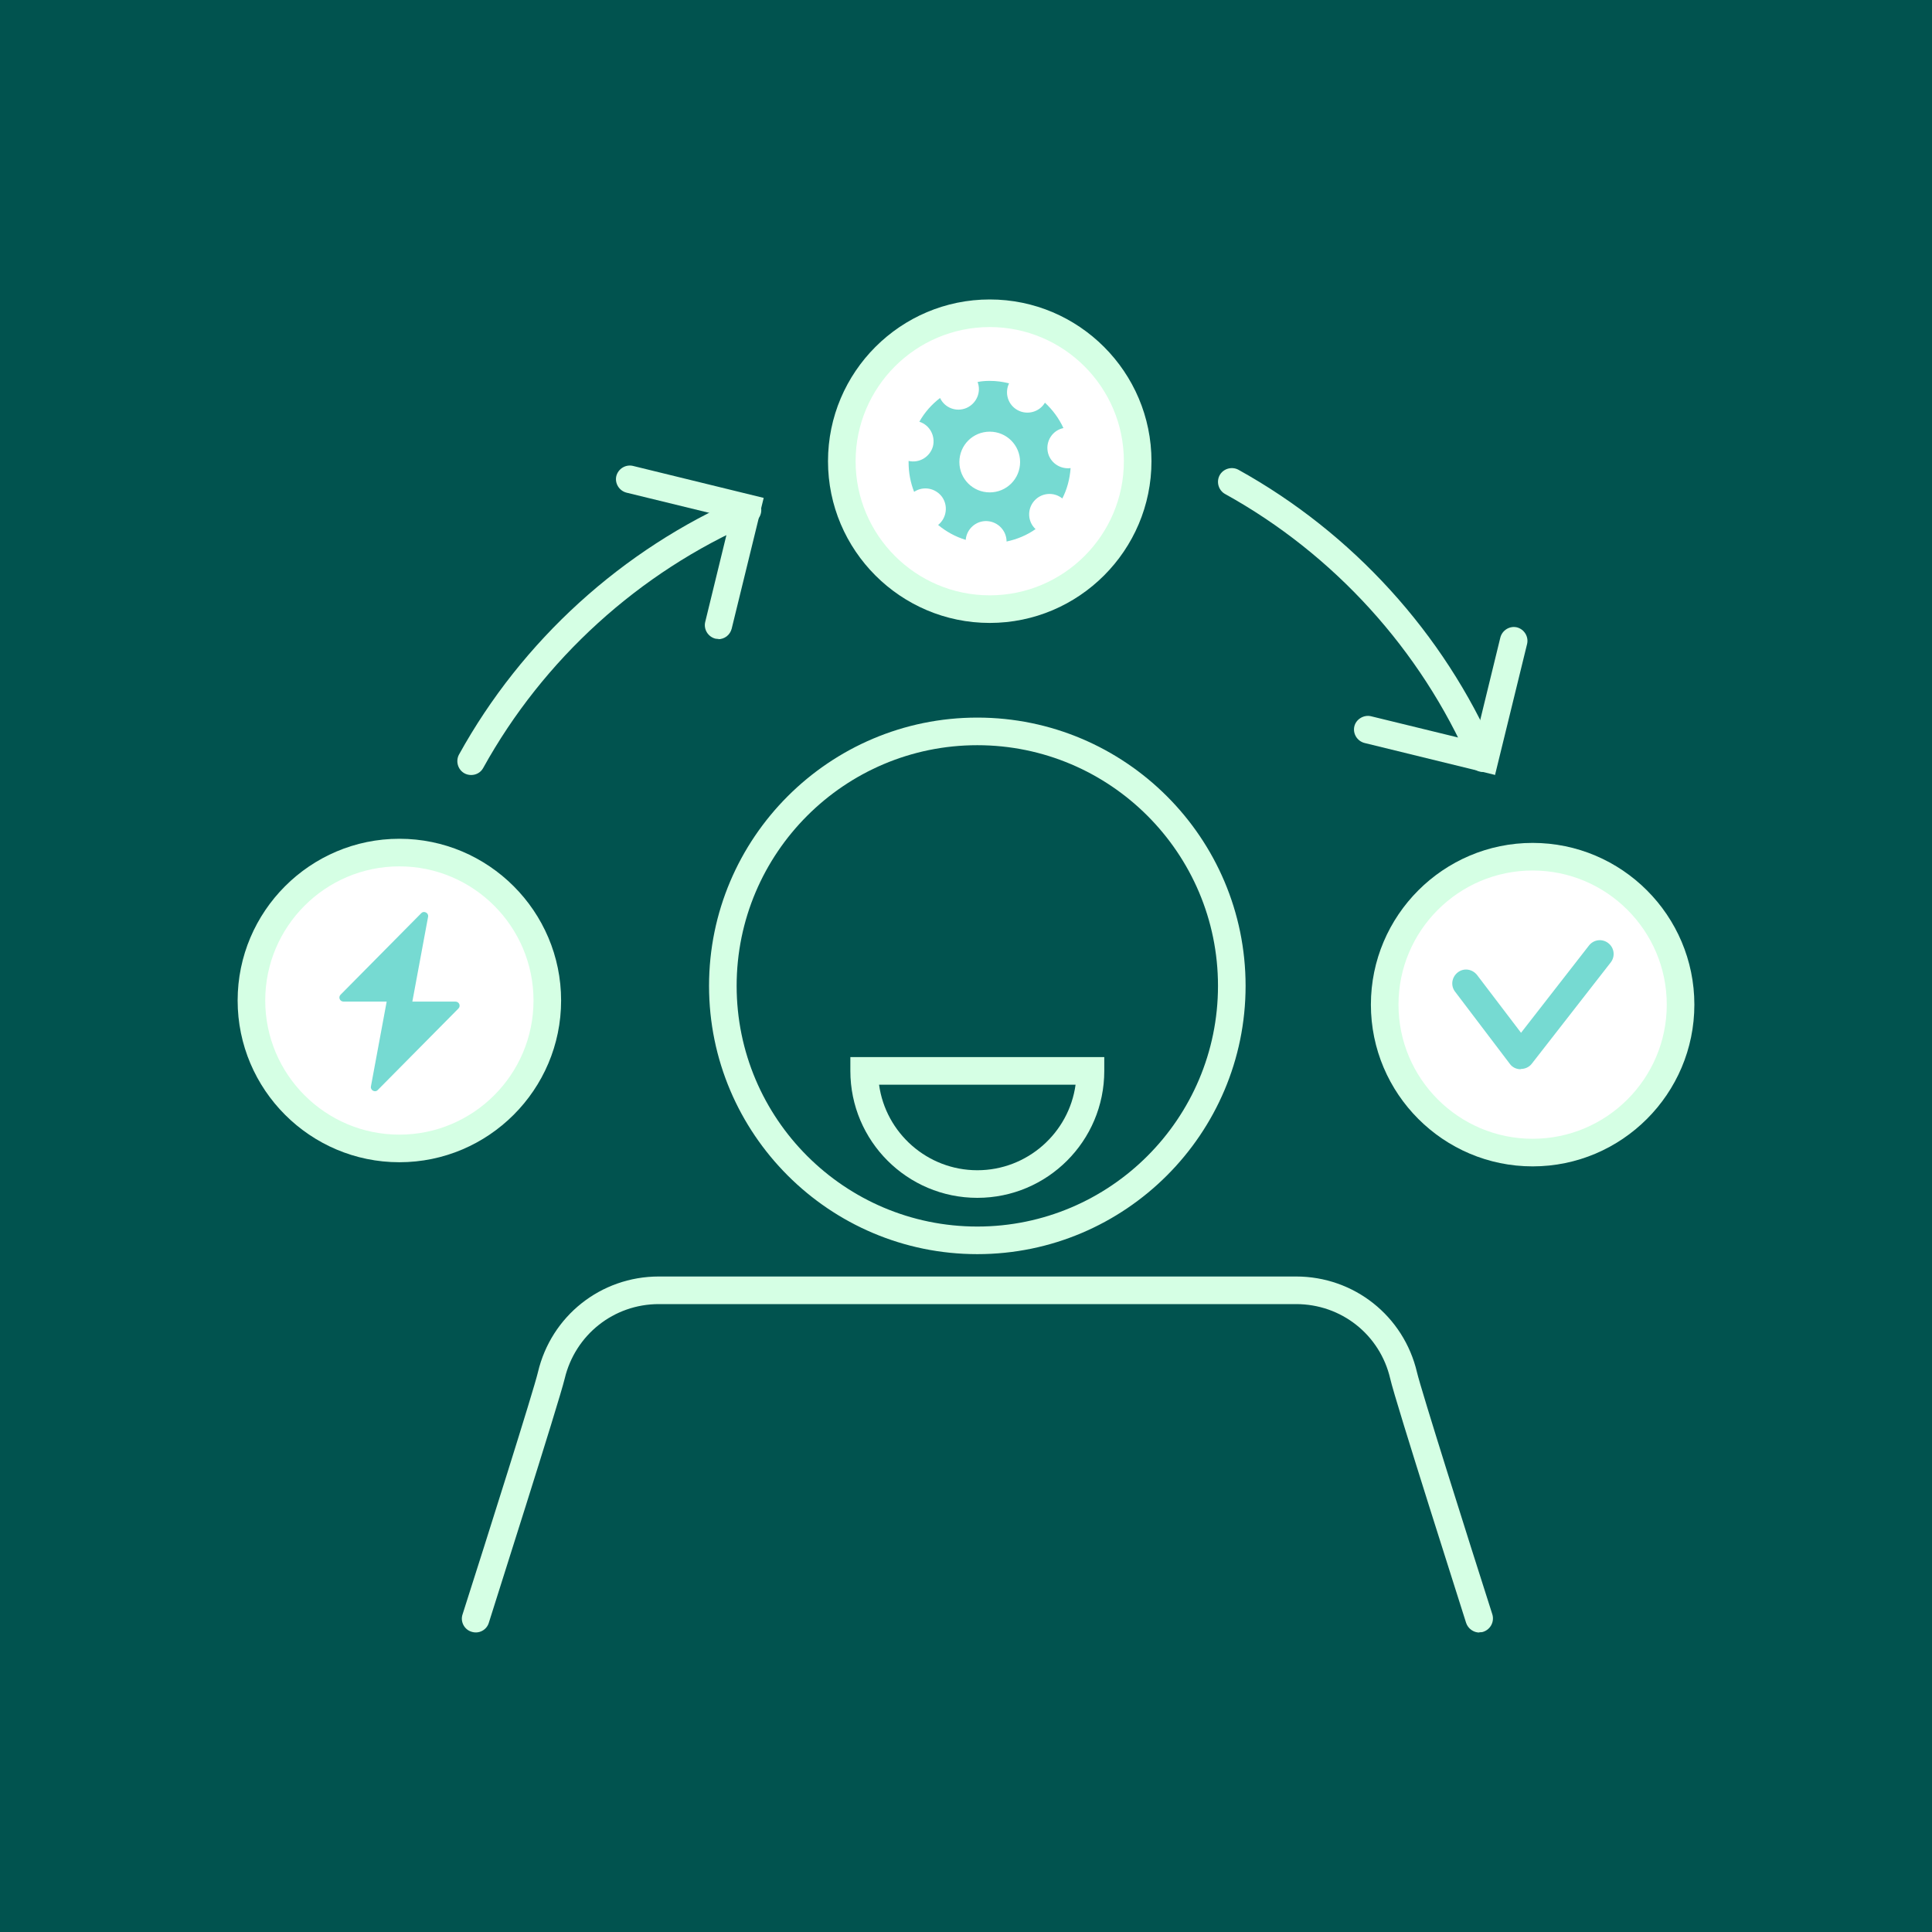
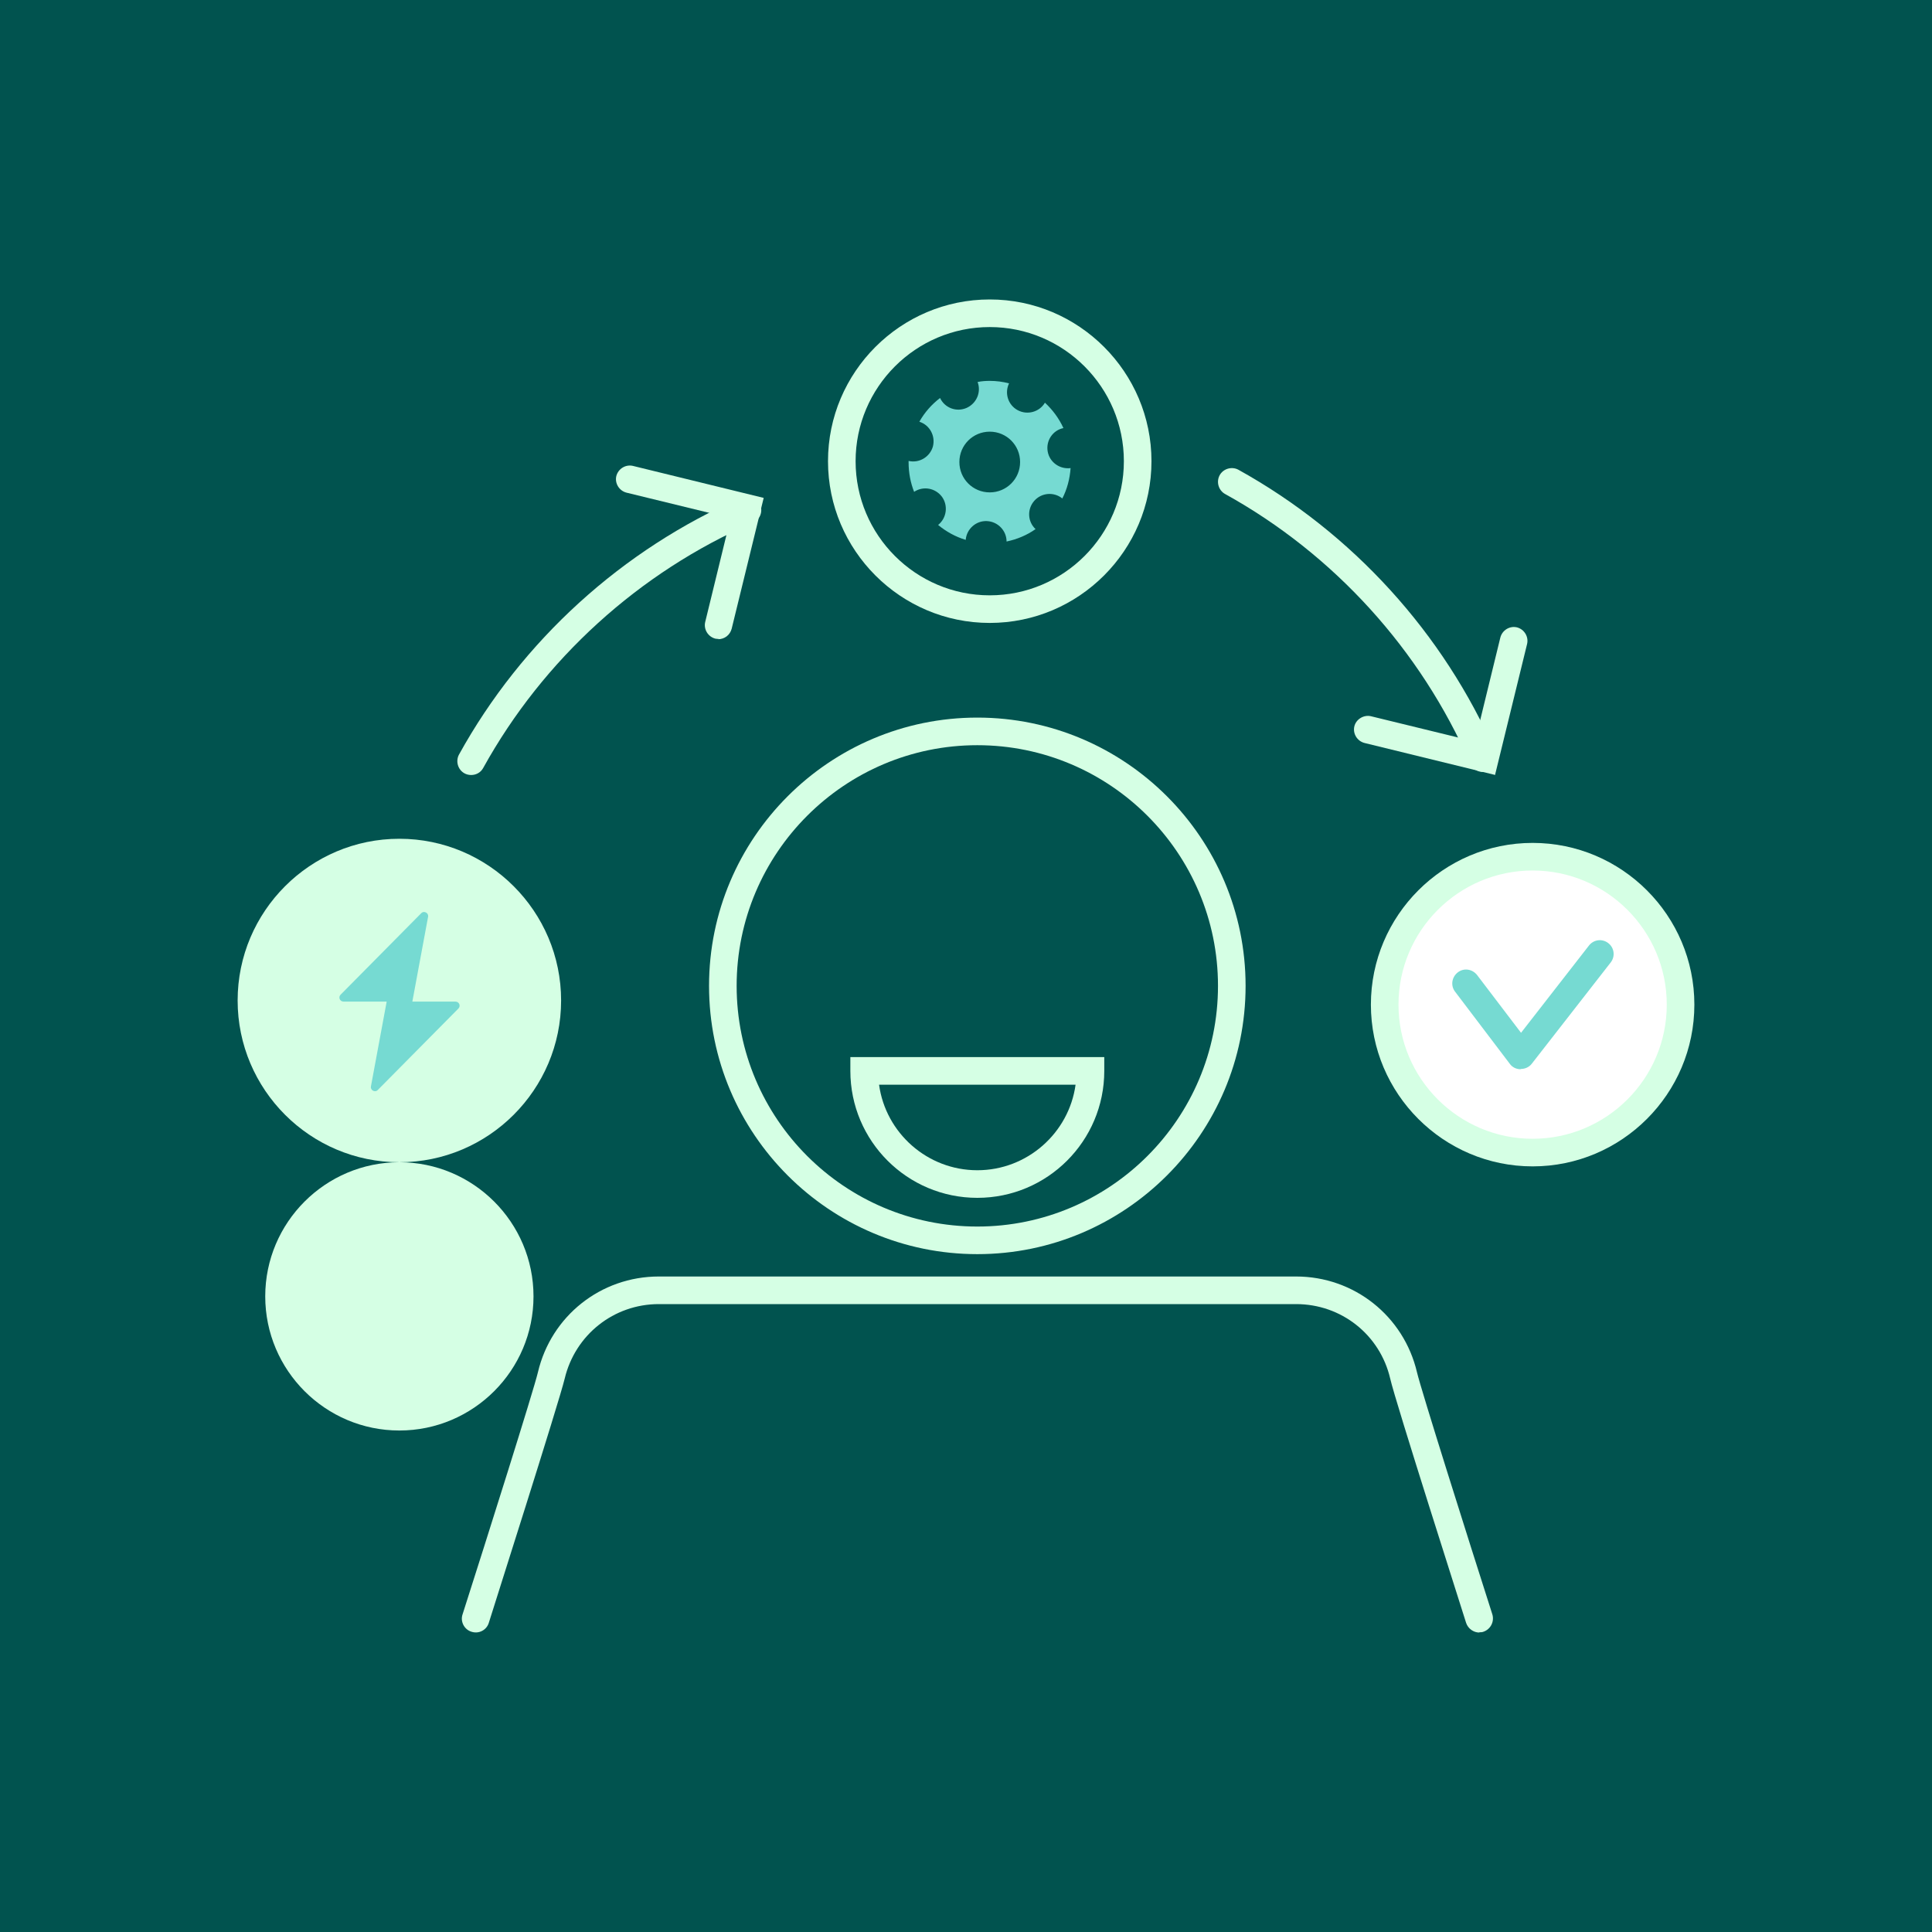
<svg xmlns="http://www.w3.org/2000/svg" id="Layer_1" data-name="Layer 1" viewBox="0 0 70 70">
  <defs>
    <style> .cls-1 { fill: #76dad2; } .cls-1, .cls-2, .cls-3, .cls-4 { stroke-width: 0px; } .cls-2 { fill: #01534f; } .cls-3 { fill: #d5ffe4; } .cls-4 { fill: #fff; } </style>
  </defs>
  <rect class="cls-2" width="70" height="70" />
  <g>
    <g>
      <path class="cls-3" d="M35.41,45.44c-5.36,0-9.72-4.36-9.72-9.72s4.36-9.72,9.72-9.72,9.72,4.36,9.72,9.72-4.36,9.72-9.72,9.72ZM35.41,27c-4.81,0-8.72,3.91-8.72,8.72s3.91,8.72,8.72,8.72,8.72-3.91,8.72-8.72-3.91-8.72-8.72-8.72Z" />
      <path class="cls-3" d="M35.41,43.4c-2.54,0-4.6-2.06-4.6-4.6v-.5h9.2v.5c0,2.54-2.06,4.6-4.6,4.6ZM31.85,39.3c.24,1.75,1.75,3.1,3.56,3.1s3.32-1.35,3.56-3.1h-7.13Z" />
    </g>
    <path class="cls-3" d="M53.6,59.15c-.21,0-.41-.14-.48-.35-.1-.33-2.56-8.01-2.75-8.85-.37-1.59-1.77-2.7-3.41-2.7h-23.09c-1.63,0-3.03,1.11-3.41,2.7-.2.84-2.65,8.52-2.75,8.85-.08.26-.36.41-.63.32-.26-.08-.41-.37-.32-.63.88-2.75,2.58-8.13,2.73-8.77.48-2.04,2.28-3.47,4.38-3.47h23.09c2.1,0,3.9,1.43,4.38,3.47.15.64,1.85,6.02,2.73,8.77.08.26-.06.54-.32.63-.05.02-.1.02-.15.02Z" />
    <g>
      <g>
        <circle class="cls-4" cx="14.47" cy="36.25" r="5.36" />
-         <path class="cls-3" d="M14.47,42.11c-3.23,0-5.86-2.63-5.86-5.86s2.63-5.86,5.86-5.86,5.86,2.63,5.86,5.86-2.63,5.86-5.86,5.86ZM14.47,31.39c-2.68,0-4.86,2.18-4.86,4.86s2.18,4.86,4.86,4.86,4.86-2.18,4.86-4.86-2.18-4.86-4.86-4.86Z" />
+         <path class="cls-3" d="M14.47,42.11c-3.23,0-5.86-2.63-5.86-5.86s2.63-5.86,5.86-5.86,5.86,2.63,5.86,5.86-2.63,5.86-5.86,5.86Zc-2.68,0-4.86,2.18-4.86,4.86s2.18,4.86,4.86,4.86,4.86-2.18,4.86-4.86-2.18-4.86-4.86-4.86Z" />
      </g>
      <path class="cls-1" d="M16.5,36.29h-1.56s.57-3.07.57-3.07c.03-.14-.15-.24-.25-.13l-2.92,2.95c-.09.09-.03.25.11.25h1.56s-.57,3.07-.57,3.07c-.03.14.15.24.25.13l2.92-2.95c.09-.09.03-.25-.11-.25Z" />
    </g>
    <g>
      <path class="cls-3" d="M17.07,28.08c-.08,0-.17-.02-.24-.06-.24-.13-.33-.44-.2-.68,2.28-4.13,5.92-7.44,10.25-9.32.25-.11.55,0,.66.26.11.25,0,.55-.26.66-4.12,1.79-7.59,4.94-9.77,8.88-.09.17-.26.26-.44.26Z" />
      <path class="cls-3" d="M26.04,23.15s-.08,0-.12-.01c-.27-.07-.43-.34-.37-.6l.92-3.77-3.77-.92c-.27-.07-.43-.34-.37-.6.07-.27.34-.43.6-.37l4.74,1.16-1.16,4.74c-.06.23-.26.38-.49.38Z" />
    </g>
    <g>
      <path class="cls-3" d="M53.73,27.97c-.19,0-.38-.11-.46-.3-1.79-4.12-4.94-7.59-8.88-9.77-.24-.13-.33-.44-.2-.68.13-.24.44-.33.68-.2,4.13,2.29,7.44,5.92,9.32,10.25.11.25,0,.55-.26.66-.07.03-.13.04-.2.04Z" />
      <path class="cls-3" d="M54.18,28.08l-4.74-1.16c-.27-.07-.43-.34-.37-.6s.34-.43.6-.37l3.77.92.92-3.77c.07-.27.34-.43.6-.37.27.07.43.34.37.6l-1.16,4.74Z" />
    </g>
    <g>
      <g>
        <circle class="cls-4" cx="55.53" cy="36.4" r="5.36" />
        <path class="cls-3" d="M55.53,42.26c-3.23,0-5.86-2.63-5.86-5.86s2.63-5.86,5.86-5.86,5.86,2.63,5.86,5.86-2.63,5.86-5.86,5.86ZM55.53,31.54c-2.68,0-4.86,2.18-4.86,4.86s2.18,4.86,4.86,4.86,4.86-2.18,4.86-4.86-2.18-4.86-4.86-4.86Z" />
      </g>
      <path class="cls-1" d="M55.09,38.74h0c-.15,0-.3-.07-.39-.2l-1.98-2.61c-.17-.22-.12-.53.1-.7.22-.17.53-.12.7.1l1.59,2.09,2.46-3.16c.17-.22.48-.26.7-.09.22.17.26.48.09.7l-2.86,3.67c-.09.12-.24.19-.39.19Z" />
    </g>
    <g>
      <g>
-         <circle class="cls-4" cx="35.86" cy="16.71" r="5.36" />
        <path class="cls-3" d="M35.86,22.57c-3.23,0-5.86-2.63-5.86-5.86s2.63-5.86,5.86-5.86,5.86,2.63,5.86,5.86-2.63,5.86-5.86,5.86ZM35.86,11.85c-2.68,0-4.86,2.18-4.86,4.86s2.18,4.86,4.86,4.86,4.86-2.18,4.86-4.86-2.18-4.86-4.86-4.86Z" />
      </g>
      <path class="cls-1" d="M37.96,16.36c-.07-.39.18-.77.57-.85-.16-.35-.39-.66-.67-.92-.2.34-.64.46-.99.27-.35-.19-.48-.62-.31-.97-.23-.06-.46-.09-.7-.09-.15,0-.29.01-.44.04.14.37-.04.78-.4.94-.37.16-.79,0-.96-.36-.3.23-.56.52-.75.86.38.12.59.52.49.9-.11.38-.5.61-.88.52,0,.02,0,.03,0,.05,0,.38.07.74.2,1.07.33-.22.77-.14,1.01.18.23.32.17.77-.14,1.02.29.24.63.43,1,.54.03-.39.37-.7.77-.68.4.02.71.35.71.74.38-.08.74-.23,1.05-.45-.29-.27-.31-.72-.05-1.02.26-.3.71-.34,1.02-.09.17-.33.27-.7.3-1.1-.39.05-.76-.21-.83-.6ZM35.86,17.84c-.61,0-1.1-.49-1.1-1.1s.49-1.1,1.1-1.1,1.1.49,1.1,1.1-.49,1.1-1.1,1.1Z" />
    </g>
  </g>
</svg>